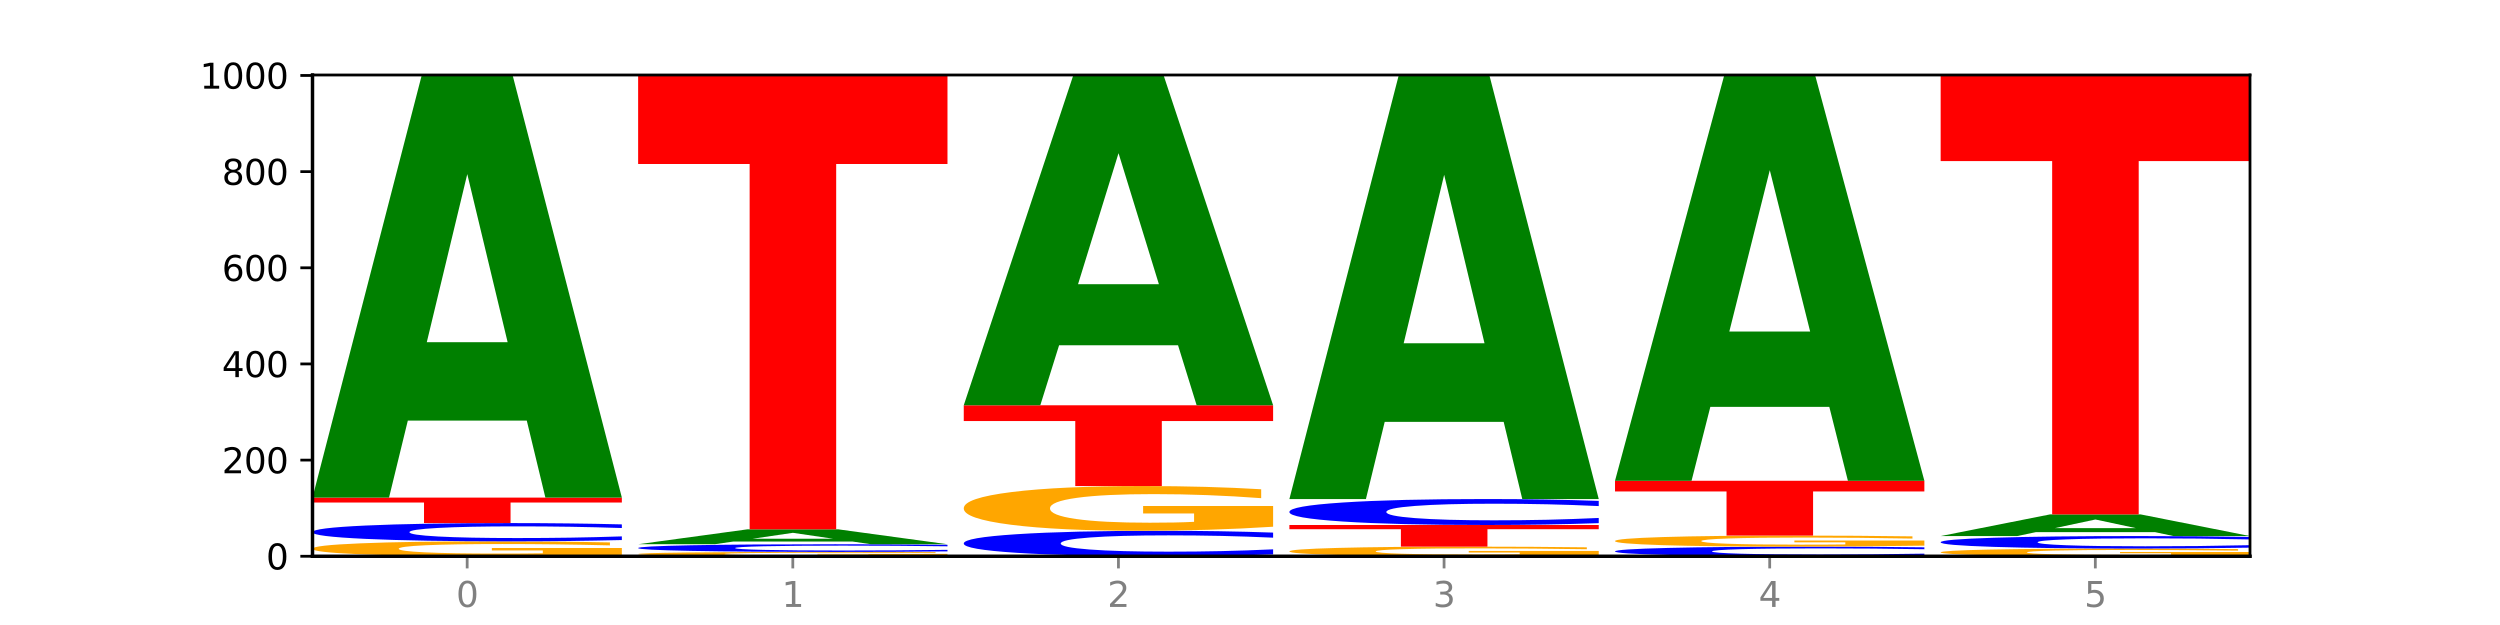
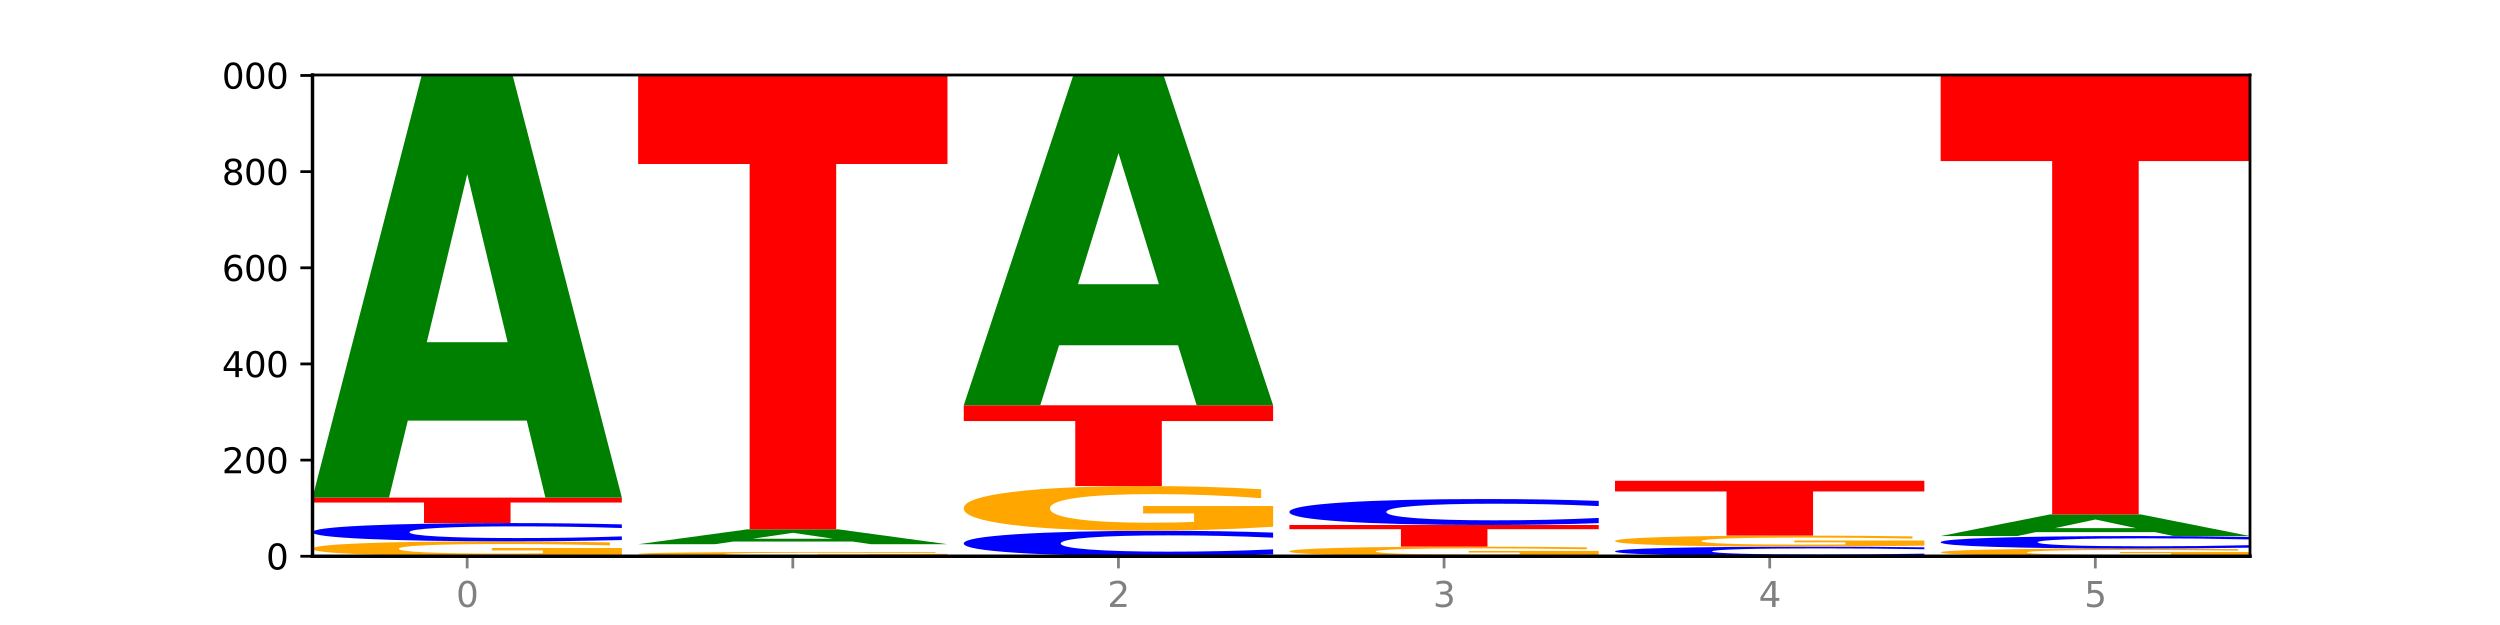
<svg xmlns="http://www.w3.org/2000/svg" xmlns:xlink="http://www.w3.org/1999/xlink" width="720pt" height="180pt" viewBox="0 0 720 180" version="1.1">
  <defs>
    <style type="text/css">*{stroke-linejoin: round; stroke-linecap: butt}</style>
  </defs>
  <g id="figure_1">
    <g id="patch_1">
      <path d="M 0 180  L 720 180  L 720 0  L 0 0  z " style="fill: #ffffff" />
    </g>
    <g id="axes_1">
      <g id="patch_2">
-         <path d="M 90 160.2  L 648 160.2  L 648 21.6  L 90 21.6  z " style="fill: #ffffff" />
-       </g>
+         </g>
      <g id="line2d_1">
        <path d="M 90 160.2  L 648 160.2  " clip-path="url(#pd3e91b530d)" style="fill: none; stroke: #000000; stroke-width: 0.5; stroke-linecap: square" />
      </g>
      <g id="patch_3">
        <path d="M 179.092 159.812  Q 170.107 160.006 160.443 160.103  Q 150.779 160.2 140.476 160.2  Q 117.195 160.2 103.597 159.622  Q 90 159.044 90 158.055  Q 90 157.055 103.837 156.481  Q 117.694 155.908 141.794 155.908  Q 151.079 155.908 159.585 155.986  Q 168.111 156.063 175.658 156.215  L 175.658 157.071  Q 167.871 156.875 160.164 156.778  Q 152.457 156.681 144.709 156.681  Q 130.373 156.681 122.606 157.037  Q 114.839 157.393 114.839 158.055  Q 114.839 158.711 122.326 159.07  Q 129.814 159.427 143.591 159.427  Q 147.345 159.427 150.56 159.406  Q 153.774 159.385 156.33 159.341  L 156.33 158.538  L 141.654 158.538  L 141.654 157.822  L 179.092 157.822  L 179.092 159.812  z " clip-path="url(#pd3e91b530d)" style="fill: #ffa600" />
      </g>
      <g id="patch_4">
        <path d="M 179.092 155.531  Q 171.64 155.717 163.582 155.812  Q 155.523 155.908 146.746 155.908  Q 120.573 155.908 105.286 155.199  Q 90 154.49 90 153.279  Q 90 152.062 105.286 151.355  Q 120.573 150.646 146.746 150.646  Q 155.523 150.646 163.582 150.742  Q 171.64 150.836 179.092 151.023  L 179.092 152.072  Q 171.573 151.824 164.277 151.709  Q 156.982 151.594 148.924 151.594  Q 134.468 151.594 126.185 152.043  Q 117.924 152.491 117.924 153.279  Q 117.924 154.063 126.185 154.512  Q 134.468 154.96 148.924 154.96  Q 156.982 154.96 164.277 154.845  Q 171.573 154.728 179.092 154.481  L 179.092 155.531  z " clip-path="url(#pd3e91b530d)" style="fill: #0000ff" />
      </g>
      <g id="patch_5">
        <path d="M 90 143.308  L 179.092 143.308  L 179.092 144.739  L 147.04 144.739  L 147.04 150.646  L 122.115 150.646  L 122.115 144.739  L 90 144.739  L 90 143.308  z " clip-path="url(#pd3e91b530d)" style="fill: #ff0000" />
      </g>
      <g id="patch_6">
        <path d="M 151.714 121.136  L 117.451 121.136  L 112.041 143.308  L 90 143.308  L 121.477 21.6  L 147.616 21.6  L 179.092 143.308  L 157.07 143.308  L 151.714 121.136  z M 122.916 98.548  L 146.195 98.548  L 134.574 50.136  L 122.916 98.548  z " clip-path="url(#pd3e91b530d)" style="fill: #008000" />
      </g>
      <g id="patch_7">
        <path d="M 272.874 160.087  Q 263.889 160.144 254.225 160.172  Q 244.561 160.2 234.258 160.2  Q 210.976 160.2 197.379 160.032  Q 183.782 159.864 183.782 159.577  Q 183.782 159.287 197.619 159.12  Q 211.476 158.954 235.576 158.954  Q 244.86 158.954 253.366 158.976  Q 261.892 158.999 269.44 159.043  L 269.44 159.292  Q 261.653 159.235 253.945 159.207  Q 246.238 159.178 238.491 159.178  Q 224.155 159.178 216.388 159.282  Q 208.62 159.385 208.62 159.577  Q 208.62 159.768 216.108 159.872  Q 223.596 159.976 237.373 159.976  Q 241.127 159.976 244.341 159.97  Q 247.556 159.963 250.112 159.951  L 250.112 159.717  L 235.436 159.717  L 235.436 159.51  L 272.874 159.51  L 272.874 160.087  z " clip-path="url(#pd3e91b530d)" style="fill: #ffa600" />
      </g>
      <g id="patch_8">
-         <path d="M 272.874 158.795  Q 265.422 158.874 257.363 158.914  Q 249.305 158.954 240.528 158.954  Q 214.354 158.954 199.068 158.655  Q 183.782 158.357 183.782 157.847  Q 183.782 157.335 199.068 157.037  Q 214.354 156.738 240.528 156.738  Q 249.305 156.738 257.363 156.779  Q 265.422 156.819 272.874 156.897  L 272.874 157.339  Q 265.354 157.235 258.059 157.186  Q 250.764 157.138 242.705 157.138  Q 228.249 157.138 219.966 157.327  Q 211.706 157.515 211.706 157.847  Q 211.706 158.177 219.966 158.366  Q 228.249 158.555 242.705 158.555  Q 250.764 158.555 258.059 158.506  Q 265.354 158.457 272.874 158.353  L 272.874 158.795  z " clip-path="url(#pd3e91b530d)" style="fill: #0000ff" />
-       </g>
+         </g>
      <g id="patch_9">
        <path d="M 245.496 155.957  L 211.232 155.957  L 205.822 156.738  L 183.782 156.738  L 215.258 152.446  L 241.397 152.446  L 272.874 156.738  L 250.851 156.738  L 245.496 155.957  z M 216.697 155.16  L 239.977 155.16  L 228.355 153.453  L 216.697 155.16  z " clip-path="url(#pd3e91b530d)" style="fill: #008000" />
      </g>
      <g id="patch_10">
        <path d="M 183.782 21.738  L 272.874 21.738  L 272.874 47.23  L 240.821 47.23  L 240.821 152.446  L 215.896 152.446  L 215.896 47.23  L 183.782 47.23  L 183.782 21.738  z " clip-path="url(#pd3e91b530d)" style="fill: #ff0000" />
      </g>
      <g id="patch_11">
        <path d="M 366.655 159.674  Q 359.203 159.935 351.145 160.067  Q 343.086 160.2 334.309 160.2  Q 308.136 160.2 292.849 159.212  Q 277.563 158.223 277.563 156.533  Q 277.563 154.837 292.849 153.85  Q 308.136 152.862 334.309 152.862  Q 343.086 152.862 351.145 152.995  Q 359.203 153.127 366.655 153.388  L 366.655 154.85  Q 359.136 154.505 351.84 154.344  Q 344.545 154.183 336.487 154.183  Q 322.031 154.183 313.748 154.809  Q 305.487 155.434 305.487 156.533  Q 305.487 157.628 313.748 158.254  Q 322.031 158.878 336.487 158.878  Q 344.545 158.878 351.84 158.717  Q 359.136 158.555 366.655 158.21  L 366.655 159.674  z " clip-path="url(#pd3e91b530d)" style="fill: #0000ff" />
      </g>
      <g id="patch_12">
        <path d="M 366.655 151.696  Q 357.67 152.279 348.006 152.572  Q 338.342 152.862 328.039 152.862  Q 304.758 152.862 291.161 151.127  Q 277.563 149.393 277.563 146.427  Q 277.563 143.427 291.4 141.706  Q 305.257 139.985 329.357 139.985  Q 338.642 139.985 347.148 140.219  Q 355.674 140.45 363.221 140.908  L 363.221 143.474  Q 355.434 142.887 347.727 142.597  Q 340.02 142.304 332.272 142.304  Q 317.936 142.304 310.169 143.373  Q 302.402 144.44 302.402 146.427  Q 302.402 148.395 309.889 149.47  Q 317.377 150.542 331.154 150.542  Q 334.908 150.542 338.123 150.481  Q 341.337 150.417 343.893 150.284  L 343.893 147.874  L 329.217 147.874  L 329.217 145.727  L 366.655 145.727  L 366.655 151.696  z " clip-path="url(#pd3e91b530d)" style="fill: #ffa600" />
      </g>
      <g id="patch_13">
        <path d="M 277.563 116.723  L 366.655 116.723  L 366.655 121.26  L 334.603 121.26  L 334.603 139.985  L 309.678 139.985  L 309.678 121.26  L 277.563 121.26  L 277.563 116.723  z " clip-path="url(#pd3e91b530d)" style="fill: #ff0000" />
      </g>
      <g id="patch_14">
        <path d="M 339.277 99.445  L 305.014 99.445  L 299.604 116.723  L 277.563 116.723  L 309.04 21.877  L 335.179 21.877  L 366.655 116.723  L 344.633 116.723  L 339.277 99.445  z M 310.479 81.842  L 333.758 81.842  L 322.137 44.115  L 310.479 81.842  z " clip-path="url(#pd3e91b530d)" style="fill: #008000" />
      </g>
      <g id="patch_15">
        <path d="M 460.437 159.949  Q 451.452 160.075 441.788 160.138  Q 432.124 160.2 421.821 160.2  Q 398.539 160.2 384.942 159.827  Q 371.345 159.454 371.345 158.816  Q 371.345 158.171 385.182 157.801  Q 399.039 157.431 423.139 157.431  Q 432.423 157.431 440.929 157.481  Q 449.455 157.531 457.003 157.629  L 457.003 158.181  Q 449.216 158.055 441.508 157.993  Q 433.801 157.93 426.054 157.93  Q 411.718 157.93 403.951 158.16  Q 396.183 158.389 396.183 158.816  Q 396.183 159.24 403.671 159.471  Q 411.159 159.701 424.936 159.701  Q 428.69 159.701 431.904 159.688  Q 435.119 159.674 437.675 159.646  L 437.675 159.127  L 422.999 159.127  L 422.999 158.666  L 460.437 158.666  L 460.437 159.949  z " clip-path="url(#pd3e91b530d)" style="fill: #ffa600" />
      </g>
      <g id="patch_16">
        <path d="M 371.345 151.2  L 460.437 151.2  L 460.437 152.415  L 428.384 152.415  L 428.384 157.431  L 403.459 157.431  L 403.459 152.415  L 371.345 152.415  L 371.345 151.2  z " clip-path="url(#pd3e91b530d)" style="fill: #ff0000" />
      </g>
      <g id="patch_17">
        <path d="M 460.437 150.664  Q 452.985 150.93 444.926 151.064  Q 436.868 151.2 428.091 151.2  Q 401.917 151.2 386.631 150.193  Q 371.345 149.186 371.345 147.464  Q 371.345 145.736 386.631 144.73  Q 401.917 143.723 428.091 143.723  Q 436.868 143.723 444.926 143.859  Q 452.985 143.993 460.437 144.259  L 460.437 145.749  Q 452.917 145.397 445.622 145.234  Q 438.327 145.07 430.268 145.07  Q 415.812 145.07 407.529 145.708  Q 399.269 146.344 399.269 147.464  Q 399.269 148.579 407.529 149.217  Q 415.812 149.853 430.268 149.853  Q 438.327 149.853 445.622 149.689  Q 452.917 149.524 460.437 149.172  L 460.437 150.664  z " clip-path="url(#pd3e91b530d)" style="fill: #0000ff" />
      </g>
      <g id="patch_18">
-         <path d="M 433.059 121.501  L 398.795 121.501  L 393.385 143.723  L 371.345 143.723  L 402.821 21.738  L 428.96 21.738  L 460.437 143.723  L 438.414 143.723  L 433.059 121.501  z M 404.26 98.861  L 427.54 98.861  L 415.918 50.339  L 404.26 98.861  z " clip-path="url(#pd3e91b530d)" style="fill: #008000" />
-       </g>
+         </g>
      <g id="patch_19">
        <path d="M 554.218 160.002  Q 546.766 160.1 538.708 160.15  Q 530.649 160.2 521.872 160.2  Q 495.699 160.2 480.413 159.827  Q 465.126 159.454 465.126 158.816  Q 465.126 158.176 480.413 157.804  Q 495.699 157.431 521.872 157.431  Q 530.649 157.431 538.708 157.481  Q 546.766 157.531 554.218 157.629  L 554.218 158.181  Q 546.699 158.051 539.403 157.99  Q 532.108 157.93 524.05 157.93  Q 509.594 157.93 501.311 158.166  Q 493.05 158.402 493.05 158.816  Q 493.05 159.229 501.311 159.466  Q 509.594 159.701 524.05 159.701  Q 532.108 159.701 539.403 159.641  Q 546.699 159.579 554.218 159.449  L 554.218 160.002  z " clip-path="url(#pd3e91b530d)" style="fill: #0000ff" />
      </g>
      <g id="patch_20">
        <path d="M 554.218 157.143  Q 545.233 157.287 535.569 157.359  Q 525.905 157.431 515.602 157.431  Q 492.321 157.431 478.724 157.002  Q 465.126 156.573 465.126 155.839  Q 465.126 155.097 478.963 154.672  Q 492.82 154.246 516.92 154.246  Q 526.205 154.246 534.711 154.304  Q 543.237 154.361 550.784 154.474  L 550.784 155.109  Q 542.997 154.964 535.29 154.892  Q 527.583 154.82 519.835 154.82  Q 505.499 154.82 497.732 155.084  Q 489.965 155.348 489.965 155.839  Q 489.965 156.326 497.453 156.592  Q 504.94 156.857 518.717 156.857  Q 522.471 156.857 525.686 156.842  Q 528.9 156.826 531.456 156.793  L 531.456 156.197  L 516.78 156.197  L 516.78 155.666  L 554.218 155.666  L 554.218 157.143  z " clip-path="url(#pd3e91b530d)" style="fill: #ffa600" />
      </g>
      <g id="patch_21">
        <path d="M 465.126 138.462  L 554.218 138.462  L 554.218 141.54  L 522.166 141.54  L 522.166 154.246  L 497.241 154.246  L 497.241 141.54  L 465.126 141.54  L 465.126 138.462  z " clip-path="url(#pd3e91b530d)" style="fill: #ff0000" />
      </g>
      <g id="patch_22">
-         <path d="M 526.84 117.173  L 492.577 117.173  L 487.167 138.462  L 465.126 138.462  L 496.603 21.6  L 522.742 21.6  L 554.218 138.462  L 532.196 138.462  L 526.84 117.173  z M 498.042 95.484  L 521.321 95.484  L 509.7 49  L 498.042 95.484  z " clip-path="url(#pd3e91b530d)" style="fill: #008000" />
-       </g>
+         </g>
      <g id="patch_23">
        <path d="M 648 160  Q 639.015 160.1 629.351 160.15  Q 619.687 160.2 609.384 160.2  Q 586.103 160.2 572.505 159.902  Q 558.908 159.603 558.908 159.093  Q 558.908 158.577 572.745 158.281  Q 586.602 157.985 610.702 157.985  Q 619.986 157.985 628.492 158.025  Q 637.018 158.065 644.566 158.143  L 644.566 158.585  Q 636.779 158.484 629.071 158.434  Q 621.364 158.384 613.617 158.384  Q 599.281 158.384 591.514 158.568  Q 583.746 158.751 583.746 159.093  Q 583.746 159.432 591.234 159.617  Q 598.722 159.801 612.499 159.801  Q 616.253 159.801 619.467 159.79  Q 622.682 159.779 625.238 159.757  L 625.238 159.342  L 610.562 159.342  L 610.562 158.973  L 648 158.973  L 648 160  z " clip-path="url(#pd3e91b530d)" style="fill: #ffa600" />
      </g>
      <g id="patch_24">
        <path d="M 648 157.727  Q 640.548 157.854 632.489 157.919  Q 624.431 157.985 615.654 157.985  Q 589.48 157.985 574.194 157.5  Q 558.908 157.015 558.908 156.186  Q 558.908 155.354 574.194 154.869  Q 589.48 154.385 615.654 154.385  Q 624.431 154.385 632.489 154.45  Q 640.548 154.515 648 154.643  L 648 155.36  Q 640.48 155.191 633.185 155.112  Q 625.89 155.033 617.831 155.033  Q 603.375 155.033 595.092 155.34  Q 586.832 155.647 586.832 156.186  Q 586.832 156.723 595.092 157.03  Q 603.375 157.336 617.831 157.336  Q 625.89 157.336 633.185 157.257  Q 640.48 157.178 648 157.008  L 648 157.727  z " clip-path="url(#pd3e91b530d)" style="fill: #0000ff" />
      </g>
      <g id="patch_25">
        <path d="M 620.622 153.25  L 586.358 153.25  L 580.948 154.385  L 558.908 154.385  L 590.384 148.154  L 616.523 148.154  L 648 154.385  L 625.977 154.385  L 620.622 153.25  z M 591.823 152.093  L 615.103 152.093  L 603.481 149.615  L 591.823 152.093  z " clip-path="url(#pd3e91b530d)" style="fill: #008000" />
      </g>
      <g id="patch_26">
        <path d="M 558.908 21.738  L 648 21.738  L 648 46.393  L 615.947 46.393  L 615.947 148.154  L 591.022 148.154  L 591.022 46.393  L 558.908 46.393  L 558.908 21.738  z " clip-path="url(#pd3e91b530d)" style="fill: #ff0000" />
      </g>
      <g id="matplotlib.axis_1">
        <g id="xtick_1">
          <g id="line2d_2">
            <defs>
              <path id="m27a51b890a" d="M 0 0  L 0 3.5  " style="stroke: #808080; stroke-width: 0.8" />
            </defs>
            <g>
              <use xlink:href="#m27a51b890a" x="134.546" y="160.2" style="fill: #808080; stroke: #808080; stroke-width: 0.8" />
            </g>
          </g>
          <g id="text_1">
            <g style="fill: #808080" transform="translate(131.365 174.798) scale(0.1 -0.1)">
              <defs>
                <path id="DejaVuSans-30" d="M 2034 4250  Q 1547 4250 1301 3770  Q 1056 3291 1056 2328  Q 1056 1369 1301 889  Q 1547 409 2034 409  Q 2525 409 2770 889  Q 3016 1369 3016 2328  Q 3016 3291 2770 3770  Q 2525 4250 2034 4250  z M 2034 4750  Q 2819 4750 3233 4129  Q 3647 3509 3647 2328  Q 3647 1150 3233 529  Q 2819 -91 2034 -91  Q 1250 -91 836 529  Q 422 1150 422 2328  Q 422 3509 836 4129  Q 1250 4750 2034 4750  z " transform="scale(0.016)" />
              </defs>
              <use xlink:href="#DejaVuSans-30" />
            </g>
          </g>
        </g>
        <g id="xtick_2">
          <g id="line2d_3">
            <g>
              <use xlink:href="#m27a51b890a" x="228.328" y="160.2" style="fill: #808080; stroke: #808080; stroke-width: 0.8" />
            </g>
          </g>
          <g id="text_2">
            <g style="fill: #808080" transform="translate(225.146 174.798) scale(0.1 -0.1)">
              <defs>
-                 <path id="DejaVuSans-31" d="M 794 531  L 1825 531  L 1825 4091  L 703 3866  L 703 4441  L 1819 4666  L 2450 4666  L 2450 531  L 3481 531  L 3481 0  L 794 0  L 794 531  z " transform="scale(0.016)" />
-               </defs>
+                 </defs>
              <use xlink:href="#DejaVuSans-31" />
            </g>
          </g>
        </g>
        <g id="xtick_3">
          <g id="line2d_4">
            <g>
              <use xlink:href="#m27a51b890a" x="322.109" y="160.2" style="fill: #808080; stroke: #808080; stroke-width: 0.8" />
            </g>
          </g>
          <g id="text_3">
            <g style="fill: #808080" transform="translate(318.928 174.798) scale(0.1 -0.1)">
              <defs>
                <path id="DejaVuSans-32" d="M 1228 531  L 3431 531  L 3431 0  L 469 0  L 469 531  Q 828 903 1448 1529  Q 2069 2156 2228 2338  Q 2531 2678 2651 2914  Q 2772 3150 2772 3378  Q 2772 3750 2511 3984  Q 2250 4219 1831 4219  Q 1534 4219 1204 4116  Q 875 4013 500 3803  L 500 4441  Q 881 4594 1212 4672  Q 1544 4750 1819 4750  Q 2544 4750 2975 4387  Q 3406 4025 3406 3419  Q 3406 3131 3298 2873  Q 3191 2616 2906 2266  Q 2828 2175 2409 1742  Q 1991 1309 1228 531  z " transform="scale(0.016)" />
              </defs>
              <use xlink:href="#DejaVuSans-32" />
            </g>
          </g>
        </g>
        <g id="xtick_4">
          <g id="line2d_5">
            <g>
              <use xlink:href="#m27a51b890a" x="415.891" y="160.2" style="fill: #808080; stroke: #808080; stroke-width: 0.8" />
            </g>
          </g>
          <g id="text_4">
            <g style="fill: #808080" transform="translate(412.71 174.798) scale(0.1 -0.1)">
              <defs>
                <path id="DejaVuSans-33" d="M 2597 2516  Q 3050 2419 3304 2112  Q 3559 1806 3559 1356  Q 3559 666 3084 287  Q 2609 -91 1734 -91  Q 1441 -91 1130 -33  Q 819 25 488 141  L 488 750  Q 750 597 1062 519  Q 1375 441 1716 441  Q 2309 441 2620 675  Q 2931 909 2931 1356  Q 2931 1769 2642 2001  Q 2353 2234 1838 2234  L 1294 2234  L 1294 2753  L 1863 2753  Q 2328 2753 2575 2939  Q 2822 3125 2822 3475  Q 2822 3834 2567 4026  Q 2313 4219 1838 4219  Q 1578 4219 1281 4162  Q 984 4106 628 3988  L 628 4550  Q 988 4650 1302 4700  Q 1616 4750 1894 4750  Q 2613 4750 3031 4423  Q 3450 4097 3450 3541  Q 3450 3153 3228 2886  Q 3006 2619 2597 2516  z " transform="scale(0.016)" />
              </defs>
              <use xlink:href="#DejaVuSans-33" />
            </g>
          </g>
        </g>
        <g id="xtick_5">
          <g id="line2d_6">
            <g>
              <use xlink:href="#m27a51b890a" x="509.672" y="160.2" style="fill: #808080; stroke: #808080; stroke-width: 0.8" />
            </g>
          </g>
          <g id="text_5">
            <g style="fill: #808080" transform="translate(506.491 174.798) scale(0.1 -0.1)">
              <defs>
                <path id="DejaVuSans-34" d="M 2419 4116  L 825 1625  L 2419 1625  L 2419 4116  z M 2253 4666  L 3047 4666  L 3047 1625  L 3713 1625  L 3713 1100  L 3047 1100  L 3047 0  L 2419 0  L 2419 1100  L 313 1100  L 313 1709  L 2253 4666  z " transform="scale(0.016)" />
              </defs>
              <use xlink:href="#DejaVuSans-34" />
            </g>
          </g>
        </g>
        <g id="xtick_6">
          <g id="line2d_7">
            <g>
              <use xlink:href="#m27a51b890a" x="603.454" y="160.2" style="fill: #808080; stroke: #808080; stroke-width: 0.8" />
            </g>
          </g>
          <g id="text_6">
            <g style="fill: #808080" transform="translate(600.273 174.798) scale(0.1 -0.1)">
              <defs>
                <path id="DejaVuSans-35" d="M 691 4666  L 3169 4666  L 3169 4134  L 1269 4134  L 1269 2991  Q 1406 3038 1543 3061  Q 1681 3084 1819 3084  Q 2600 3084 3056 2656  Q 3513 2228 3513 1497  Q 3513 744 3044 326  Q 2575 -91 1722 -91  Q 1428 -91 1123 -41  Q 819 9 494 109  L 494 744  Q 775 591 1075 516  Q 1375 441 1709 441  Q 2250 441 2565 725  Q 2881 1009 2881 1497  Q 2881 1984 2565 2268  Q 2250 2553 1709 2553  Q 1456 2553 1204 2497  Q 953 2441 691 2322  L 691 4666  z " transform="scale(0.016)" />
              </defs>
              <use xlink:href="#DejaVuSans-35" />
            </g>
          </g>
        </g>
      </g>
      <g id="matplotlib.axis_2">
        <g id="ytick_1">
          <g id="line2d_8">
            <defs>
              <path id="m521415fc47" d="M 0 0  L -3.5 0  " style="stroke: #000000; stroke-width: 0.8" />
            </defs>
            <g>
              <use xlink:href="#m521415fc47" x="90" y="160.2" style="stroke: #000000; stroke-width: 0.8" />
            </g>
          </g>
          <g id="text_7">
            <g transform="translate(76.638 163.999) scale(0.1 -0.1)">
              <use xlink:href="#DejaVuSans-30" />
            </g>
          </g>
        </g>
        <g id="ytick_2">
          <g id="line2d_9">
            <g>
              <use xlink:href="#m521415fc47" x="90" y="132.508" style="stroke: #000000; stroke-width: 0.8" />
            </g>
          </g>
          <g id="text_8">
            <g transform="translate(63.913 136.307) scale(0.1 -0.1)">
              <use xlink:href="#DejaVuSans-32" />
              <use xlink:href="#DejaVuSans-30" x="63.623" />
              <use xlink:href="#DejaVuSans-30" x="127.246" />
            </g>
          </g>
        </g>
        <g id="ytick_3">
          <g id="line2d_10">
            <g>
              <use xlink:href="#m521415fc47" x="90" y="104.815" style="stroke: #000000; stroke-width: 0.8" />
            </g>
          </g>
          <g id="text_9">
            <g transform="translate(63.913 108.615) scale(0.1 -0.1)">
              <use xlink:href="#DejaVuSans-34" />
              <use xlink:href="#DejaVuSans-30" x="63.623" />
              <use xlink:href="#DejaVuSans-30" x="127.246" />
            </g>
          </g>
        </g>
        <g id="ytick_4">
          <g id="line2d_11">
            <g>
              <use xlink:href="#m521415fc47" x="90" y="77.123" style="stroke: #000000; stroke-width: 0.8" />
            </g>
          </g>
          <g id="text_10">
            <g transform="translate(63.913 80.922) scale(0.1 -0.1)">
              <defs>
                <path id="DejaVuSans-36" d="M 2113 2584  Q 1688 2584 1439 2293  Q 1191 2003 1191 1497  Q 1191 994 1439 701  Q 1688 409 2113 409  Q 2538 409 2786 701  Q 3034 994 3034 1497  Q 3034 2003 2786 2293  Q 2538 2584 2113 2584  z M 3366 4563  L 3366 3988  Q 3128 4100 2886 4159  Q 2644 4219 2406 4219  Q 1781 4219 1451 3797  Q 1122 3375 1075 2522  Q 1259 2794 1537 2939  Q 1816 3084 2150 3084  Q 2853 3084 3261 2657  Q 3669 2231 3669 1497  Q 3669 778 3244 343  Q 2819 -91 2113 -91  Q 1303 -91 875 529  Q 447 1150 447 2328  Q 447 3434 972 4092  Q 1497 4750 2381 4750  Q 2619 4750 2861 4703  Q 3103 4656 3366 4563  z " transform="scale(0.016)" />
              </defs>
              <use xlink:href="#DejaVuSans-36" />
              <use xlink:href="#DejaVuSans-30" x="63.623" />
              <use xlink:href="#DejaVuSans-30" x="127.246" />
            </g>
          </g>
        </g>
        <g id="ytick_5">
          <g id="line2d_12">
            <g>
              <use xlink:href="#m521415fc47" x="90" y="49.431" style="stroke: #000000; stroke-width: 0.8" />
            </g>
          </g>
          <g id="text_11">
            <g transform="translate(63.913 53.23) scale(0.1 -0.1)">
              <defs>
                <path id="DejaVuSans-38" d="M 2034 2216  Q 1584 2216 1326 1975  Q 1069 1734 1069 1313  Q 1069 891 1326 650  Q 1584 409 2034 409  Q 2484 409 2743 651  Q 3003 894 3003 1313  Q 3003 1734 2745 1975  Q 2488 2216 2034 2216  z M 1403 2484  Q 997 2584 770 2862  Q 544 3141 544 3541  Q 544 4100 942 4425  Q 1341 4750 2034 4750  Q 2731 4750 3128 4425  Q 3525 4100 3525 3541  Q 3525 3141 3298 2862  Q 3072 2584 2669 2484  Q 3125 2378 3379 2068  Q 3634 1759 3634 1313  Q 3634 634 3220 271  Q 2806 -91 2034 -91  Q 1263 -91 848 271  Q 434 634 434 1313  Q 434 1759 690 2068  Q 947 2378 1403 2484  z M 1172 3481  Q 1172 3119 1398 2916  Q 1625 2713 2034 2713  Q 2441 2713 2670 2916  Q 2900 3119 2900 3481  Q 2900 3844 2670 4047  Q 2441 4250 2034 4250  Q 1625 4250 1398 4047  Q 1172 3844 1172 3481  z " transform="scale(0.016)" />
              </defs>
              <use xlink:href="#DejaVuSans-38" />
              <use xlink:href="#DejaVuSans-30" x="63.623" />
              <use xlink:href="#DejaVuSans-30" x="127.246" />
            </g>
          </g>
        </g>
        <g id="ytick_6">
          <g id="line2d_13">
            <g>
              <use xlink:href="#m521415fc47" x="90" y="21.738" style="stroke: #000000; stroke-width: 0.8" />
            </g>
          </g>
          <g id="text_12">
            <g transform="translate(57.55 25.538) scale(0.1 -0.1)">
              <use xlink:href="#DejaVuSans-31" />
              <use xlink:href="#DejaVuSans-30" x="63.623" />
              <use xlink:href="#DejaVuSans-30" x="127.246" />
              <use xlink:href="#DejaVuSans-30" x="190.869" />
            </g>
          </g>
        </g>
      </g>
      <g id="patch_27">
        <path d="M 90 160.2  L 90 21.6  " style="fill: none; stroke: #000000; stroke-linejoin: miter; stroke-linecap: square" />
      </g>
      <g id="patch_28">
        <path d="M 648 160.2  L 648 21.6  " style="fill: none; stroke: #000000; stroke-width: 0.8; stroke-linejoin: miter; stroke-linecap: square" />
      </g>
      <g id="patch_29">
        <path d="M 90 160.2  L 648 160.2  " style="fill: none; stroke: #000000; stroke-linejoin: miter; stroke-linecap: square" />
      </g>
      <g id="patch_30">
        <path d="M 90 21.6  L 648 21.6  " style="fill: none; stroke: #000000; stroke-width: 0.8; stroke-linejoin: miter; stroke-linecap: square" />
      </g>
    </g>
  </g>
  <defs>
    <clipPath id="pd3e91b530d">
      <rect x="90" y="21.6" width="558" height="138.6" />
    </clipPath>
  </defs>
</svg>